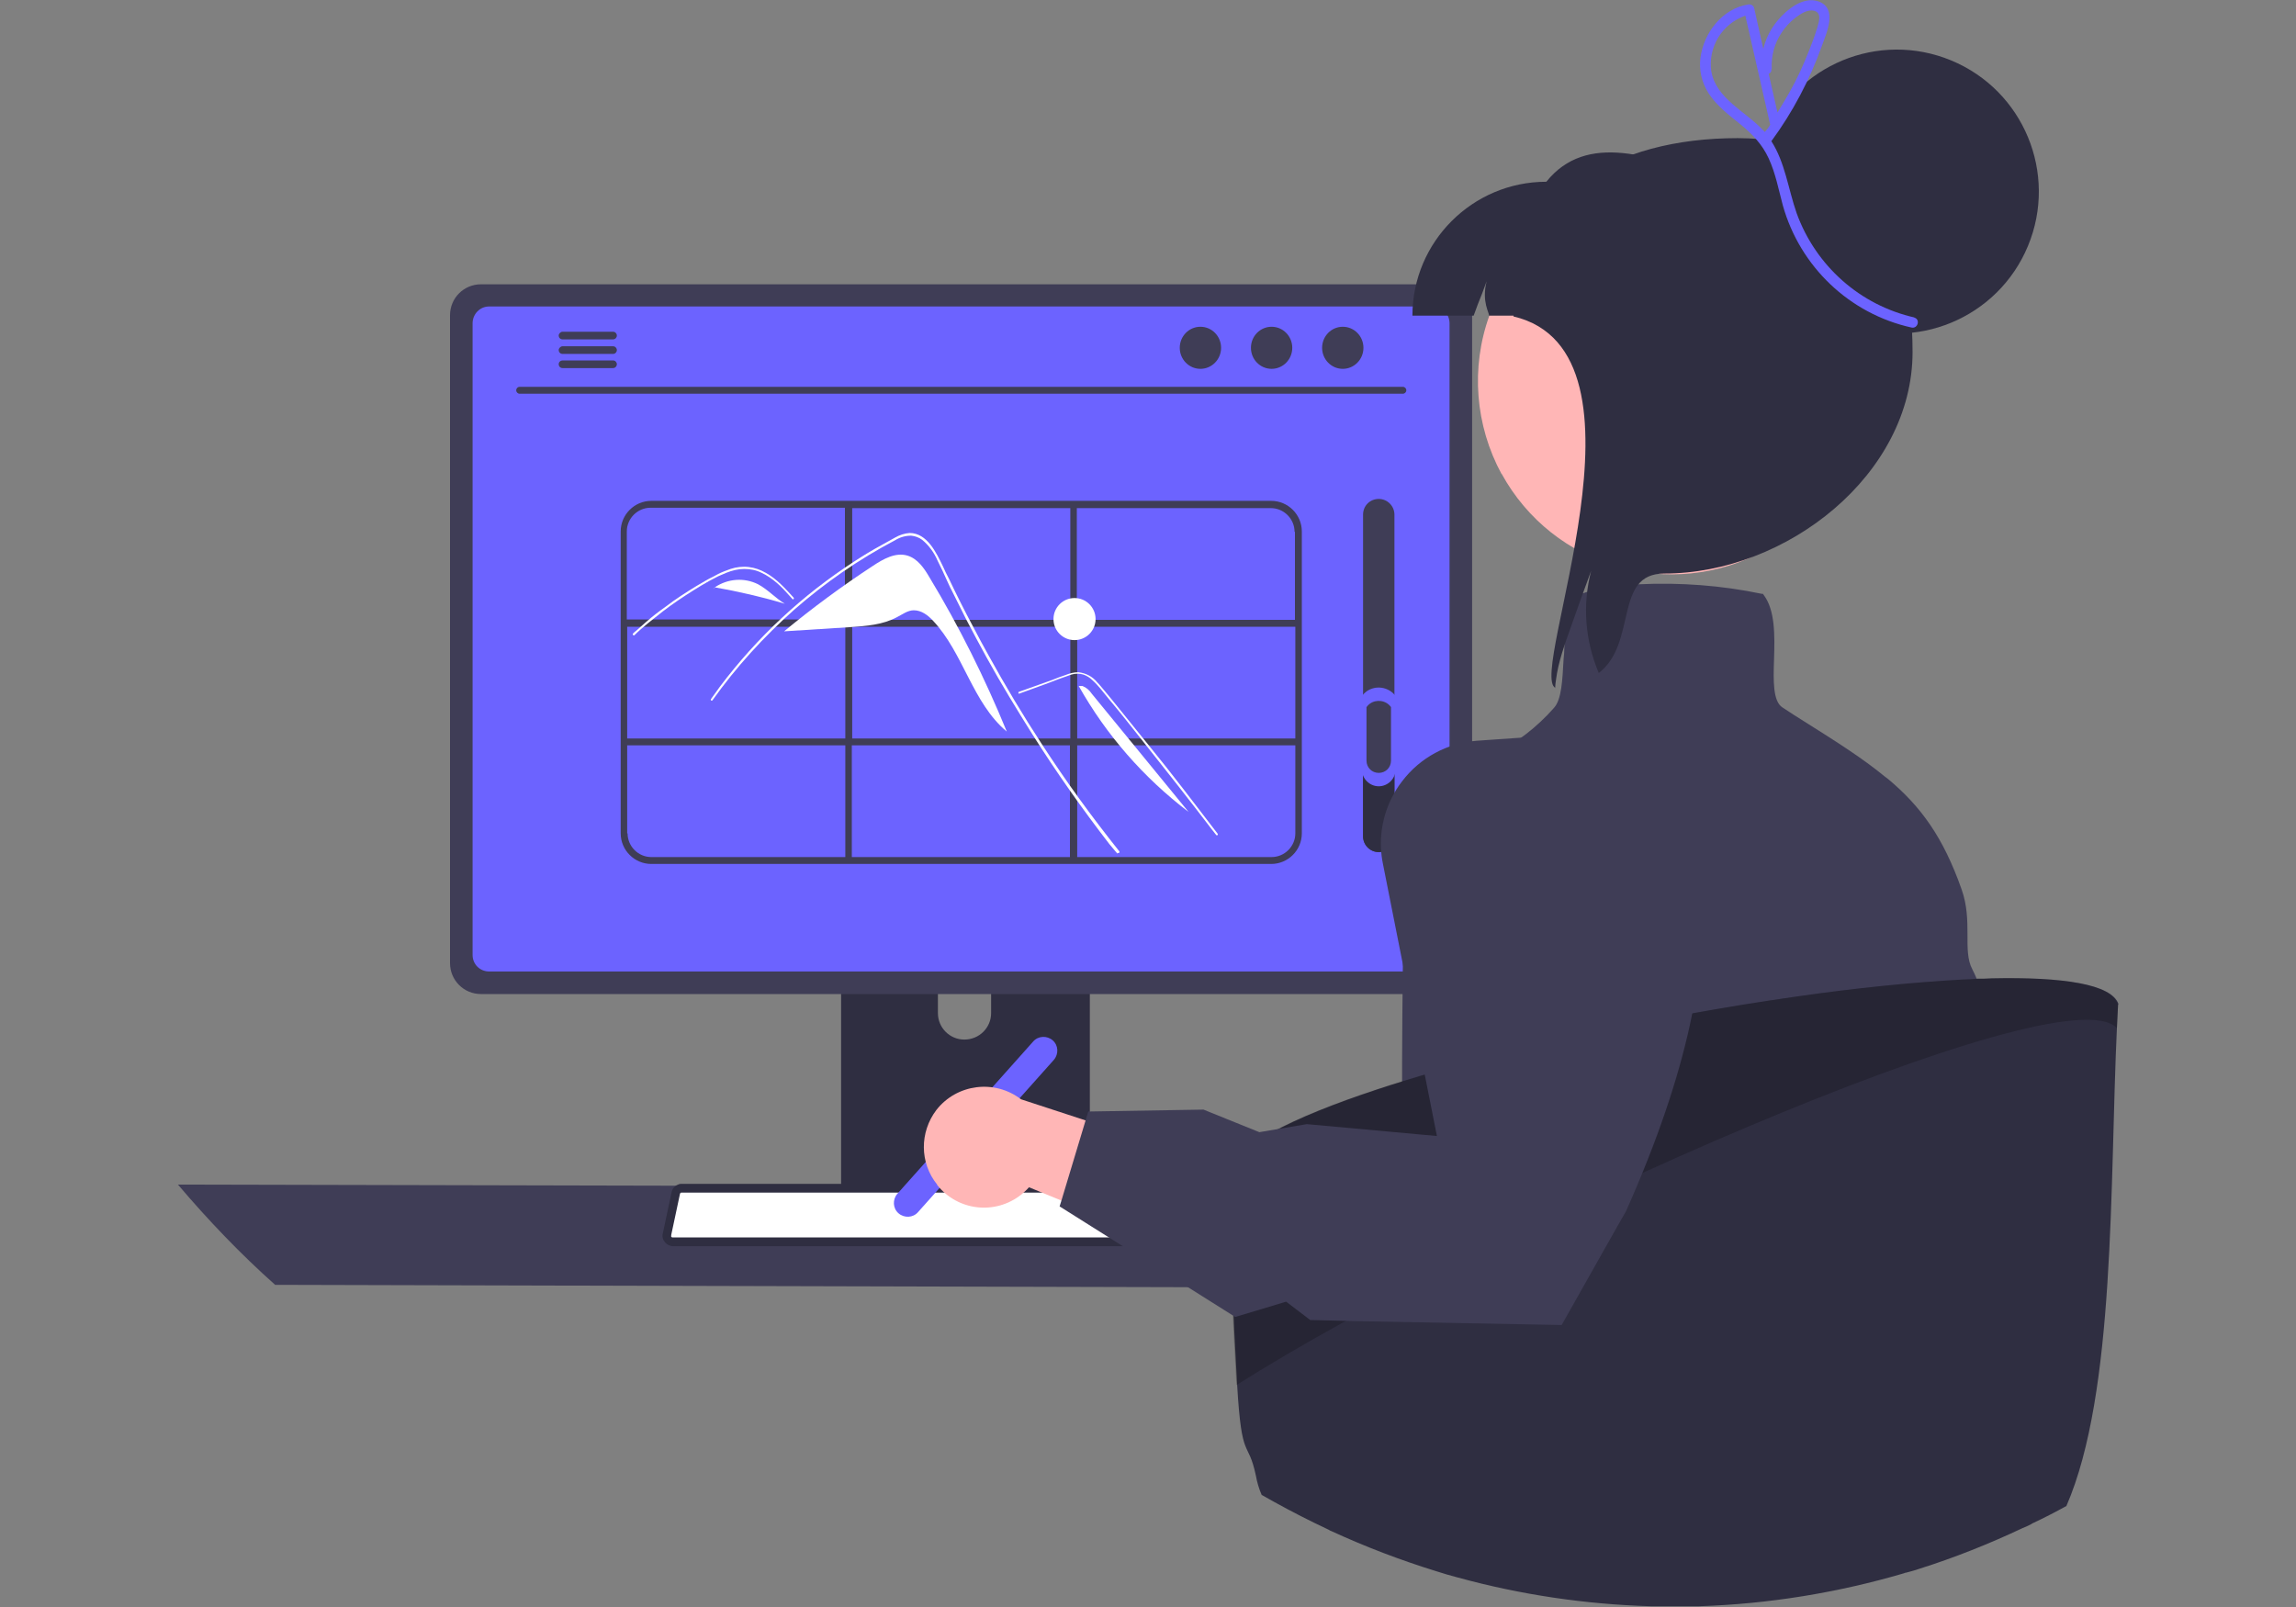
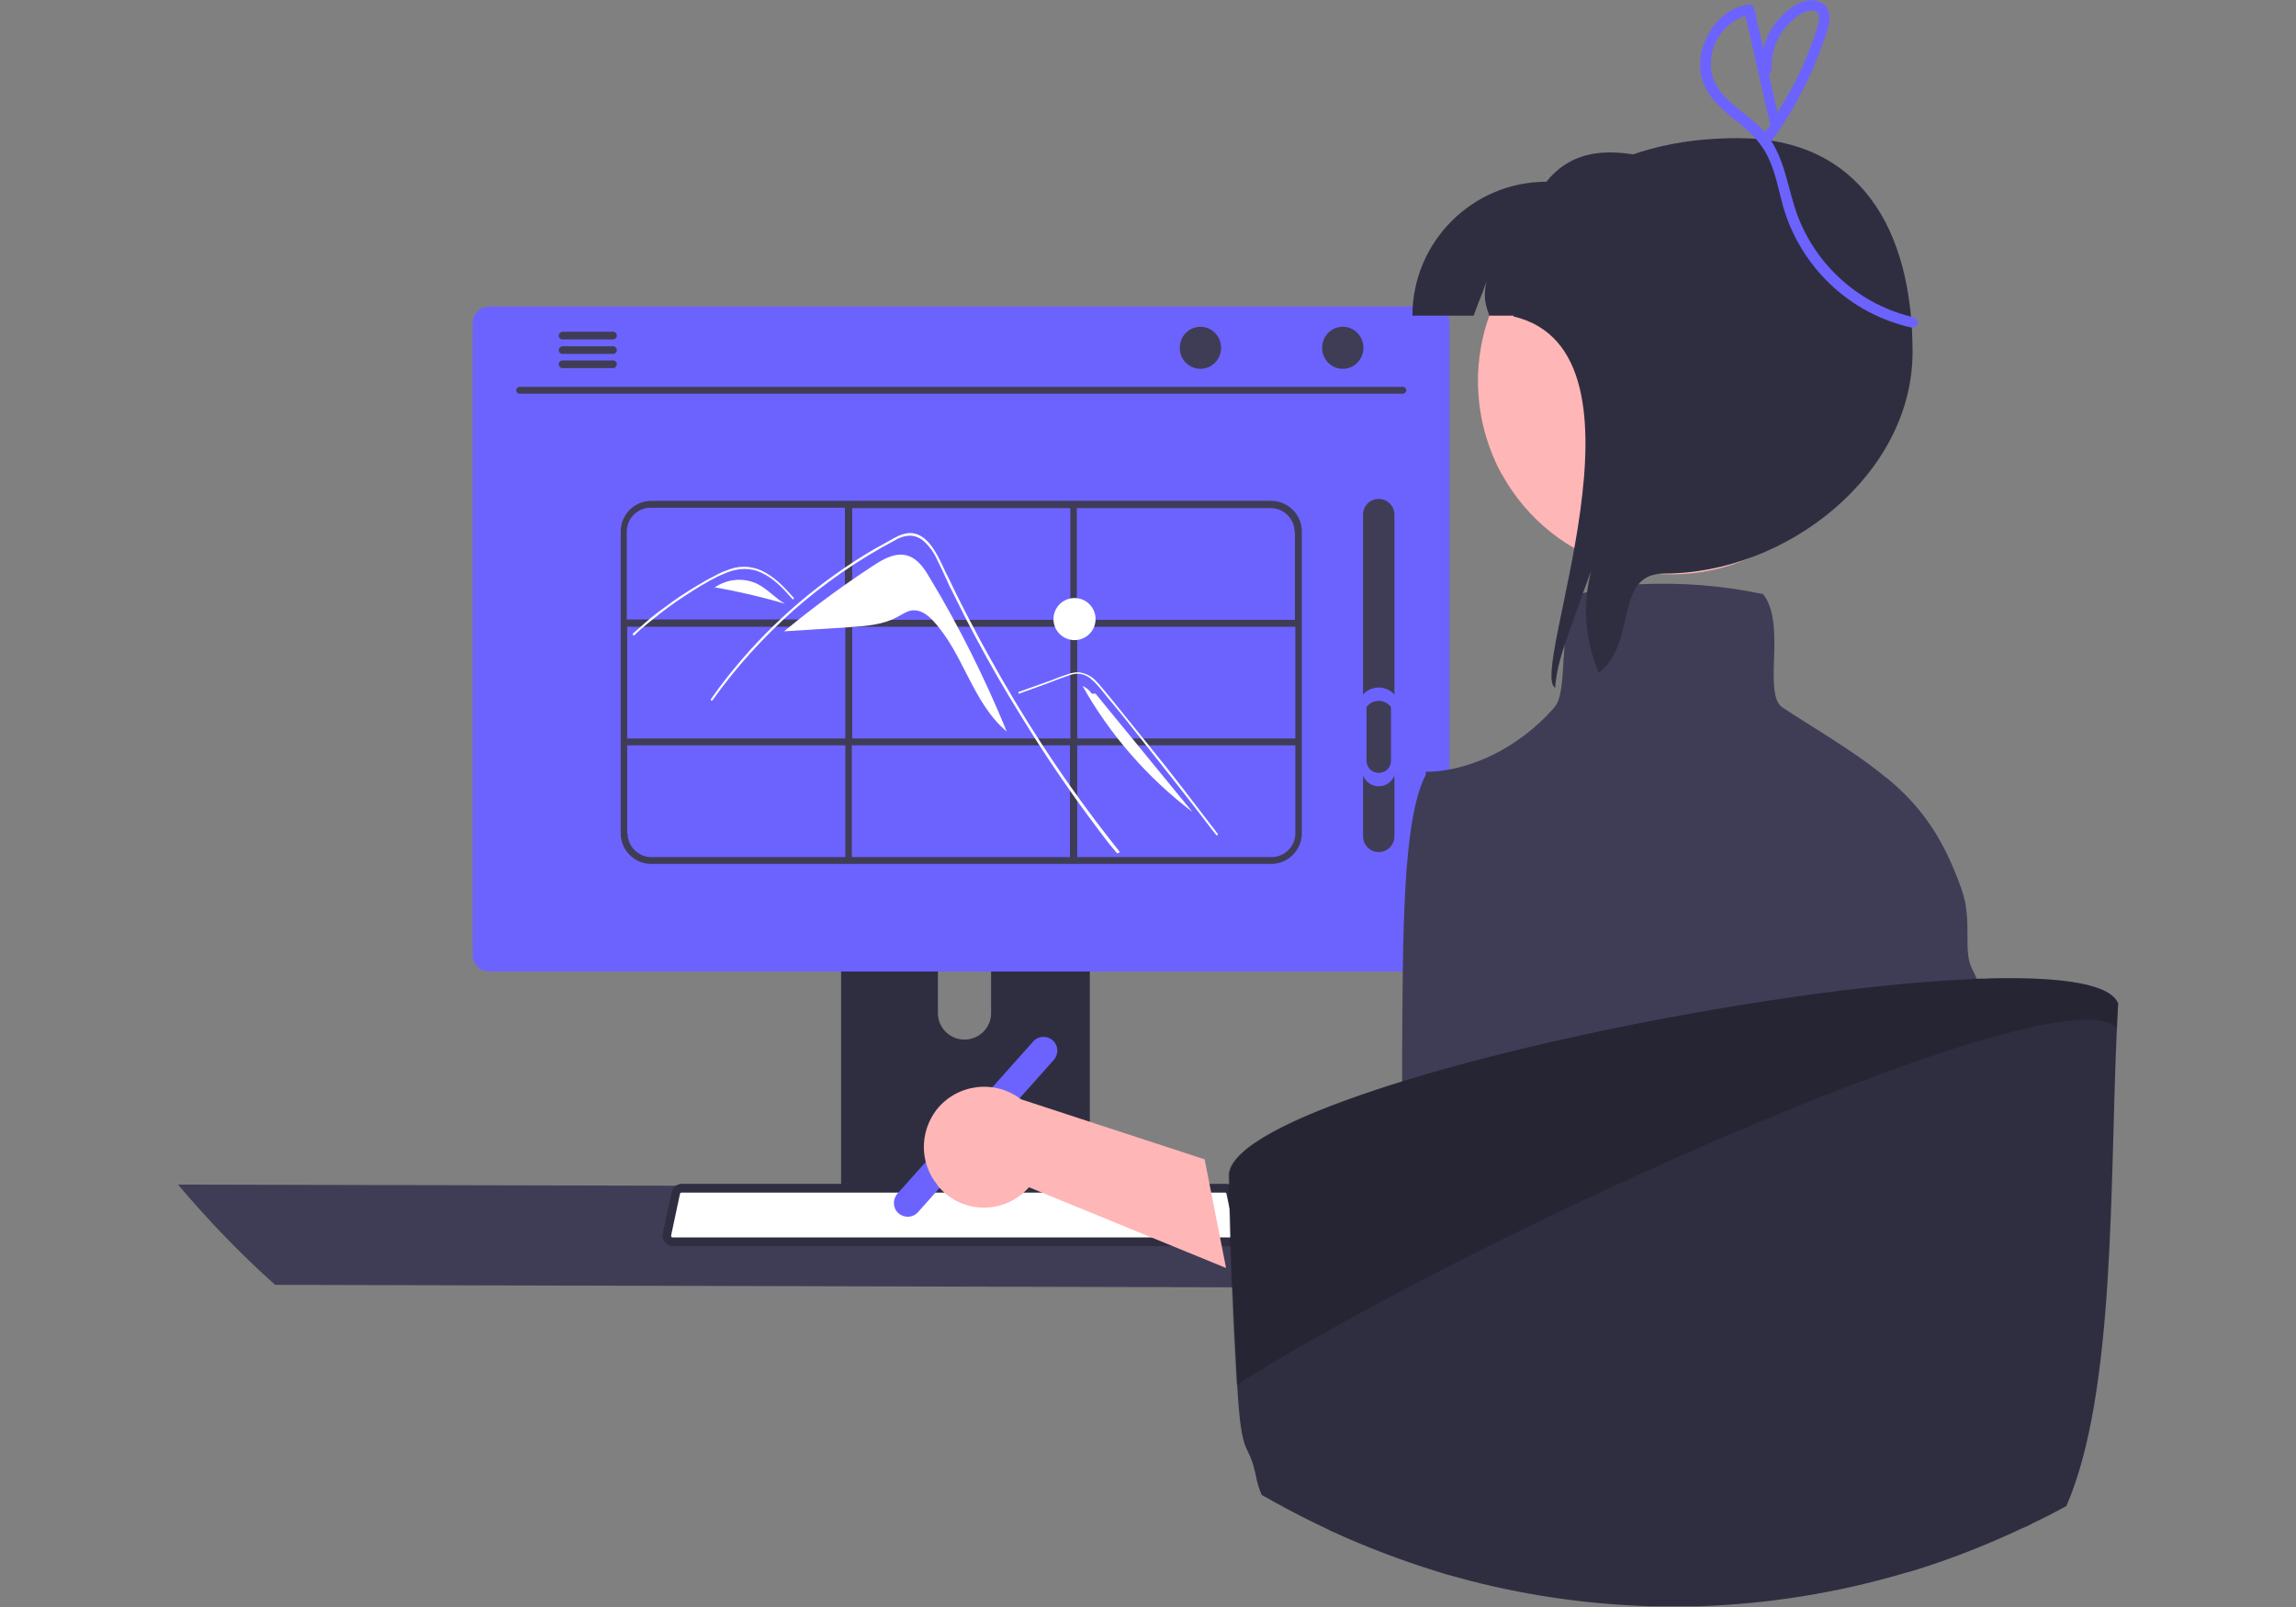
<svg xmlns="http://www.w3.org/2000/svg" id="_レイヤー_1" data-name="レイヤー_1" version="1.1" viewBox="0 0 600 420">
  <rect x="0" y="0" width="600" height="420" fill="#808080" stroke="none" />
  <defs>
    <style>
      .st0 {
        fill: #2f2e41;
      }

      .st1 {
        fill: #fff;
      }

      .st2 {
        fill: #ffb6b6;
      }

      .st3 {
        fill: #3f3d56;
      }

      .st4 {
        isolation: isolate;
        opacity: .2;
      }

      .st5 {
        fill: #6c63ff;
      }

      .st6 {
        fill: #e6e6e6;
      }
    </style>
  </defs>
  <path class="st3" d="M46.5,309.6c7.9,9.3,16.3,18.1,25.4,26.2l343.2.9c9.1-8.1,17.6-16.9,25.4-26.2l-394-.9Z" />
  <path class="st0" d="M219.8,222.1v92.7h65v-92.7c0-1.4-.9-2.6-2.2-3-.3,0-.6-.1-.9-.1h-58.7c-1.7,0-3.1,1.4-3.1,3.1h0ZM245.1,254c0-3.8,3.2-6.9,7-6.9,3.8,0,6.8,3.1,6.9,6.9v10.8c0,3.8-3.1,6.9-7,6.9-3.8,0-6.9-3.1-6.9-6.9v-10.8Z" />
  <path class="st3" d="M219.6,311.9v8.9c0,1,.8,1.7,1.7,1.8h61.9c1,0,1.7-.8,1.7-1.8v-8.9h-65.4Z" />
-   <path class="st3" d="M117.6,82.4v169.3c0,4.5,3.6,8.1,8.1,8.1h250.9c4.5,0,8.1-3.6,8.1-8.1V82.4c0-4.5-3.6-8.1-8.1-8.1H125.7c-4.5,0-8.1,3.6-8.1,8.1Z" />
  <path class="st5" d="M123.5,84.5v165.1c0,2.4,1.9,4.3,4.3,4.3h246.7c2.4,0,4.3-1.9,4.3-4.3V84.5c0-2.4-1.9-4.4-4.3-4.4H127.8c-2.4,0-4.3,2-4.3,4.4Z" />
  <path class="st0" d="M173.8,324.7c.5.6,1.3,1,2.1,1h146.8c1.5,0,2.7-1.2,2.7-2.7,0-.2,0-.4,0-.6l-2.3-10.8c-.2-.9-.8-1.6-1.7-2-.3-.1-.6-.2-1-.2h-142.2c-.3,0-.7,0-1,.2-.9.3-1.5,1.1-1.7,2l-2.3,10.8c-.2.8,0,1.6.6,2.3Z" />
  <path class="st1" d="M178.1,311.7s0,0-.1,0c-.1,0-.3.2-.3.3l-2.3,10.8c0,.1,0,.3,0,.4h0c0,.1.2.2.3.2h146.8c.1,0,.3,0,.3-.2,0,0,.1-.2,0-.4l-2.3-10.8c0-.1-.1-.3-.3-.3,0,0-.1,0-.2,0h-142.2Z" />
  <path class="st3" d="M135.8,102.9h230.8c.5,0,.9-.4.9-.9,0-.5-.4-.9-.9-.9h-230.8c-.5,0-.9.4-.9.9,0,.5.4.9.9.9Z" />
  <ellipse class="st3" cx="350.9" cy="90.9" rx="5.4" ry="5.5" />
-   <ellipse class="st3" cx="332.3" cy="90.9" rx="5.4" ry="5.5" />
  <ellipse class="st3" cx="313.7" cy="90.9" rx="5.4" ry="5.5" />
  <path class="st3" d="M146,87.7c0,.5.4,1,1,1h13.2c.6,0,1-.5,1-1,0-.5-.4-1-1-1h-13.2c-.5,0-1,.5-1,1Z" />
  <path class="st3" d="M146,91.5c0,.5.4,1,1,1h13.2c.6,0,1-.5,1-1,0-.5-.4-1-1-1h-13.2c-.5,0-1,.5-1,1Z" />
  <path class="st3" d="M146,95.2c0,.5.4,1,1,1h13.2c.6,0,1-.5,1-1,0-.5-.4-1-1-1h-13.2c-.5,0-1,.4-1,1h0Z" />
  <path class="st3" d="M332.2,130.9h-162c-4.4,0-8,3.6-8,8v78.9c0,4.4,3.6,8,8,8h162c4.4,0,8-3.6,8-8v-78.9c0-4.4-3.6-8-8-8ZM338.4,139v23h-57v-29.2h50.7c3.4,0,6.2,2.8,6.2,6.2h0ZM222.7,193v-29.2h57v29.2h-57ZM279.6,194.8v29.2h-57v-29.2h57ZM220.9,193h-57v-29.2h57v29.2ZM222.7,162v-29.2h57v29.2h-57ZM281.5,163.8h57v29.2h-57v-29.2ZM170.1,132.7h50.7v29.2h-57v-23c0-3.4,2.8-6.2,6.2-6.2h0ZM163.9,217.8v-23h57v29.2h-50.7c-3.4,0-6.2-2.8-6.2-6.2ZM332.2,224h-50.7v-29.2h57v23c0,3.4-2.8,6.2-6.2,6.2h0Z" />
  <path class="st1" d="M242.9,150.9c-1.4-2.4-3.1-4.9-5.8-5.7-3.1-.9-6.3.9-9,2.7-8.1,5.3-15.8,11-23.2,17.1h0c0,0,17.3-1.1,17.3-1.1,4.2-.3,8.5-.6,12.2-2.6,1.4-.7,2.8-1.8,4.4-1.8,2,0,3.7,1.3,5,2.7,8,8.5,10.3,21.5,19.3,29-5.7-13.9-12.4-27.4-20.2-40.3Z" />
  <path class="st1" d="M292,223.1c-.9-1.1-1.2-1.4-2.1-2.5-7.1-9.2-13.8-18.7-20-28.5-4.2-6.7-8.3-13.4-12.1-20.3-1.8-3.3-3.6-6.6-5.3-9.9-1.3-2.6-2.6-5.2-3.9-7.8-.4-.7-.7-1.5-1.1-2.3-.8-1.8-1.6-3.5-2.5-5.3-.9-2.1-2.3-4-4-5.4-.8-.6-1.8-1-2.9-1.1-1.5,0-2.9.4-4.2,1.2-9.5,5-18.3,11.1-26.3,18.1-8,7.1-15.2,15-21.4,23.7-.2.3-.6,0-.4-.3.8-1.1,1.5-2.1,2.3-3.2,9.7-12.9,21.6-24,35.2-32.8,2.3-1.5,4.6-2.9,7-4.2,1.2-.7,2.4-1.3,3.6-2,1.2-.7,2.5-1.1,3.8-1.2,4.6,0,7,5.2,8.7,8.7.5,1.1,1,2.2,1.6,3.3,2,4.2,4.1,8.4,6.3,12.5,1.3,2.5,2.7,5.1,4.1,7.6,4.3,7.8,8.9,15.5,13.8,23,6.5,10,12.9,18.8,20.3,28.1.2.3-.2.6-.4.4Z" />
  <path class="st1" d="M207.2,156.7c-.3-.3-.5-.6-.8-.9-2.1-2.4-4.4-4.7-7.4-6.1-1.4-.7-2.9-1-4.5-1-1.6,0-3.2.4-4.7,1-.7.3-1.4.6-2.1.9-.8.4-1.5.8-2.3,1.2-1.4.8-2.8,1.6-4.2,2.5-2.7,1.7-5.4,3.5-8,5.5-1.3,1-2.6,2.1-3.9,3.1-1.2,1-2.4,2-3.5,3.1-.2.2-.6-.1-.4-.4.3-.3.6-.6.9-.8.9-.8,1.7-1.5,2.6-2.3,1.6-1.4,3.3-2.7,5-3.9,2.6-2,5.4-3.8,8.2-5.5,1.4-.8,2.8-1.7,4.3-2.4.4-.2.9-.5,1.3-.7,1-.5,2.1-.9,3.2-1.3,1.5-.5,3.2-.7,4.8-.5,1.6.2,3,.7,4.4,1.5,2.9,1.6,5.1,4.1,7.3,6.5.2.2-.1.6-.4.4Z" />
  <path class="st1" d="M266.3,181.3l6.9-2.5,3.4-1.3c1.1-.4,2.2-.8,3.4-1.2,1-.3,2.1-.3,3.1,0,.9.3,1.7.8,2.4,1.5.7.6,1.4,1.4,2,2.1.7.9,1.5,1.8,2.2,2.7,3.1,3.7,6.1,7.5,9.1,11.3,3,3.8,6,7.6,9,11.4,3,3.8,5.9,7.6,8.9,11.5.4.5.7.9,1.1,1.4.2.3.6,0,.4-.3-3-3.9-5.9-7.7-8.9-11.6-3-3.9-6-7.7-9.1-11.5-3.1-3.8-6.1-7.6-9.2-11.4-.8-.9-1.5-1.9-2.3-2.8-.7-.8-1.3-1.6-2-2.3-1.2-1.5-3-2.4-4.9-2.6-1.2,0-2.3.3-3.3.7-1.2.4-2.3.8-3.5,1.3l-7,2.5-1.7.6c-.3.1-.2.6.1.5h0Z" />
  <path class="st1" d="M198.1,152.7c-3.6-1.8-7.9-1.5-11.3.8,6.2,1.1,12.3,2.5,18.3,4.3-2.5-1.5-4.4-3.7-7-5.1Z" />
  <path class="st1" d="M186.8,153.5l-.7.6c.2-.2.5-.4.7-.5h0Z" />
-   <path class="st1" d="M285.3,181.3c-.6-.9-1.4-1.6-2.4-2h-1c7.2,12.8,17,24,28.7,32.9l-25.3-30.9Z" />
+   <path class="st1" d="M285.3,181.3c-.6-.9-1.4-1.6-2.4-2c7.2,12.8,17,24,28.7,32.9l-25.3-30.9Z" />
  <circle class="st1" cx="280.8" cy="161.8" r="5.5" />
  <path class="st3" d="M360.3,222.7c2.2,0,4.1-1.8,4.1-4.1v-84.1c0-2.2-1.8-4.1-4.1-4.1s-4.1,1.8-4.1,4.1v84.1c0,2.2,1.8,4.1,4.1,4.1Z" />
-   <path class="st0" d="M360.3,222.7c2.2,0,4.1-1.8,4.1-4.1v-17.8c-1.6-2.2-4.8-2.7-7.1-1.1-.4.3-.8.7-1.1,1.1v17.8c0,2.2,1.8,4.1,4.1,4.1Z" />
  <path class="st5" d="M360.3,205.5c2.4,0,4.4-2,4.4-4.4v-19.2c-1.8-2.4-5.2-2.9-7.6-1.2-.4.3-.8.7-1.2,1.2v19.2c0,2.4,2,4.4,4.4,4.4Z" />
  <path class="st3" d="M360.3,202c1.8,0,3.2-1.4,3.2-3.2v-14c-1.3-1.8-3.8-2.1-5.5-.9-.3.2-.6.5-.9.9v14c0,1.8,1.4,3.2,3.2,3.2Z" />
  <path class="st5" d="M234.8,317.1c-1.5-1.3-1.6-3.6-.3-5.1l35.5-39.8c1.3-1.5,3.6-1.6,5.1-.3s1.6,3.6.3,5.1l-35.5,39.8c-1.3,1.5-3.6,1.6-5.1.3Z" />
  <path class="st6" d="M529.7,382.6c0,6.6-1.6,11.6-1.4,15.7-10.7,4.7-21.6,8.6-32.8,11.8-1.3.4-2.5.7-3.8,1-6.9-21.1-13.8-40.5-16.5-42.5-6.2-4.7-9.3,14.7-9.3,10s3.1-4.7-4.7-10.9c-7.8-6.2-3.1-34.3-3.1-34.3l-10.9-28,12.2-44.7,15.8-58.1h15.6s.5.3,1.2,1c3.9,3.2,15.6,13.8,14.3,25.5-.4,3.5.5,13.6,2,27.1,4.6,40.8,15.1,85.1,15.1,96.8,0,15.6,6.2,20.3,6.2,29.6Z" />
  <path class="st3" d="M516.6,256.1s0,0,0-.1c-.3-.9-.8-1.9-1.2-2.7-2.6-4.9.2-12.5-2.8-20.9-4.8-13.6-10.6-21.6-19.2-28.8-.3-.2-.5-.4-.8-.6h0c-5.7-4.7-12.6-9.1-21.2-14.5-1.8-1.1-3.6-2.3-5.6-3.6-2.5-1.6-2.4-6.9-2.2-12.6.2-6.3.3-12.8-2.7-16.8l-.2-.3h-.3c-10.5-2.2-21.3-3-32-2.5h0c-4.6.2-9.1.8-13.5,2-.3,0-.7.2-1,.3-.2,0-.5.1-.7.2h-.2c0,0-.2.2-.2.2-3,3-3.7,8.3-4,13.9h0c0,1-.1,2-.2,3-.3,5.4-.5,10.5-2.5,12.7-4.4,5-9.8,9.2-15.8,12.2-9.3,4.6-16.7,4.5-16.8,4.5h-.9s0,.8,0,.8c-6.2,11.8-6,42.3-6.2,74.9,0,1.8,0,3.6,0,5.5-.1,15.2-.4,30.7-1.5,44.8-.5,6.1-1.1,11.9-2,17.3-4.2,26.4-23.1,4.5-32.1,22,.3,1.7.8,3.4,1.5,5,1,.6,2.1,1.2,3.2,1.8,4.7,2.6,9.5,5.1,14.3,7.3.3.1.5.3.8.4,8.9,4.1,18.1,7.6,27.5,10.5,1.8.6,3.7,1.1,5.5,1.6,16.4,4.5,33.3,7.1,50.3,7.5,0,0,.1,0,.2,0,20.1-.6,40.1-3.4,59.5-8.6.3,0,.5-.1.8-.2,1.3-.3,2.5-.7,3.8-1,11.2-3.2,22.2-7.1,32.8-11.8,0,.4,0,.8.1,1.2,0,.1,0,.3,0,.4,0-.1,0-.3,0-.4,0-.4,0-.9.1-1.3,5.5-54-6-99.8-14.8-123.1Z" />
  <path class="st2" d="M392.4,123.8c13.4,24.5,44.2,33.5,68.7,20.1,24.5-13.4,33.5-44.2,20.1-68.7-13.4-24.5-44.2-33.5-68.7-20.1-10.3,5.6-18.3,14.7-22.7,25.6-.2.6-.4,1.2-.6,1.8-4.9,13.6-3.7,28.7,3.2,41.4Z" />
  <path class="st0" d="M385.1,82.5c2.2-6.1,1.2-2.9,3.4-9-1.4,5.4.8,8.4.6,9h60.3v-35c-17.7-7-34.9-13-45.3,0-19.3,0-35,15.7-35,35h16.1Z" />
  <path class="st0" d="M406.4,179.8c0-.6.1-1.3.2-2,.6-4.8,2.3-9.4,3.9-13.9,1.7-4.9,3.5-9.8,5.3-14.7-2.3,8.9-1.6,18.2,2,26.7,10.2-7.9,3.8-26,17.1-26,32,0,64.9-25.9,64.9-57.9s-13.7-55.9-45.7-55.9-57.9,14.6-58.6,46.6c39.4,9.3,3.5,93.9,11,97.1Z" />
-   <circle class="st0" cx="495.7" cy="50" r="37.1" transform="translate(259.8 488.9) rotate(-67.5)" />
  <path class="st0" d="M553.5,262.6c-.1,1.9-.2,3.9-.3,6.1-1.9,40.6-.3,95.2-13.2,124.9-2.9,1.6-5.8,3.1-8.8,4.5-.1,0-.2.1-.3.2-.8.4-1.6.8-2.4,1.1,0,0,0,0,0,0-8.7,4.1-17.7,7.7-26.9,10.6-1.1.4-2.3.7-3.4,1-.2,0-.5.1-.7.2-17.4,5.1-35.3,8-53.4,8.6-.9,0-1.9,0-2.8,0-.3,0-.6,0-.9,0-1,0-2,0-3,0-2,0-4.1,0-6.1,0-17-.5-33.9-3-50.3-7.5-1.9-.5-3.7-1-5.5-1.6-9.4-2.9-18.6-6.4-27.5-10.5-.3-.1-.5-.2-.8-.4-4.9-2.3-9.6-4.7-14.3-7.3-1.1-.6-2.1-1.2-3.2-1.8-.7-1.6-1.2-3.3-1.5-5-2.1-9.9-3.7-3.2-4.9-23.7-1.1-18.8-1.8-37.7-2-48.5,0-2.9-.1-5.2-.1-6.8,1-6.9,16.4-14.6,38.8-22,2.1-.7,4.3-1.4,6.6-2.1,6.1-1.9,12.6-3.7,19.3-5.5,17.3-4.5,36.4-8.7,55.5-12.1,9.4-1.7,18.7-3.2,27.8-4.5,15.9-2.3,31-3.8,43.9-4.5,1.2,0,2.4-.1,3.6-.2,1.3,0,2.5,0,3.8-.1,18.6-.4,31.3,1.5,33.1,6.7Z" />
  <path class="st4" d="M553.5,262.6c-.1,1.9-.2,3.9-.3,6.1-14.1-15.2-165.8,52.6-230.1,93.3-1.1-18.8-1.8-37.7-2-48.5,0-2.9-.1-5.2-.1-6.8,1-6.9,16.4-14.6,38.8-22,2.1-.7,4.3-1.4,6.6-2.1,6.1-1.9,12.6-3.7,19.3-5.5,17.3-4.5,36.4-8.7,55.5-12.1,9.4-1.7,18.7-3.2,27.8-4.5,15.9-2.3,31-3.8,43.9-4.5,1.2,0,2.4-.1,3.6-.2,1.3,0,2.5,0,3.8-.1,18.6-.4,31.3,1.5,33.1,6.7Z" />
  <path class="st2" d="M244.9,309.7c5.4,6.8,15.2,7.9,22,2.5.7-.6,1.4-1.2,2-1.9l51.5,21.1-5.6-28.4-48-15.7c-6.9-5.3-16.8-4-22.1,2.8-4.4,5.8-4.4,13.8.2,19.5Z" />
-   <path class="st3" d="M416.2,191.5h-.3s-30,2.1-30,2.1c-7.7.6-14.8,4.4-19.5,10.6-1.1,1.4-2,2.9-2.8,4.5h0c-2.6,5.3-3.4,11.3-2.2,17.1l14.1,71.1-34-3.1-12.4,2.1-14.6-5.9-30.1.5-.7,2.3-6.3,20.9-.5,1.6,45.9,28.9,13.3-4,6.3,4.8h.3s12.4.3,12.4.3l53,1,14.5-25.7,2.3-4c16.8-37.7,21-64,19.7-82.2-.7-9.6-2.9-16.9-5.6-22.4-8.3-17-22.2-20.6-22.8-20.7Z" />
  <path class="st5" d="M500.4,83c-14.3-3.2-25.9-13.5-30.9-27.3-2.2-6.3-3-13.2-6.6-18.8,5.6-7.6,10-16,13.2-24.9,1.2-3.4,4.2-9.7-.8-11.6-4-1.5-8.4,2.1-10.8,5-1.8,2.2-3.1,4.7-3.7,7.4-.8-3.6-1.6-7.1-2.4-10.7-.2-.7-.9-1.1-1.7-.9-6.6,1.1-11.4,7.3-12.3,13.7-.5,3.3.3,6.7,2.1,9.5,2.1,3.2,5.2,5.6,8.2,8,3.2,2.6,5.8,5.3,7.5,9,1.8,3.9,2.6,8.2,3.7,12.3,4.5,16,17.4,28.3,33.6,31.9,1.7.4,2.4-2.2.7-2.6ZM463,18.1c-.2-3.4.7-6.8,2.6-9.6.9-1.4,2.1-2.7,3.5-3.8,1.3-1,3.2-2.3,4.9-1.9,2.2.5,1.3,3,.9,4.4-.6,2-1.3,3.9-2.1,5.9-1.5,3.8-3.1,7.4-5.1,10.9-1,1.8-2.1,3.6-3.2,5.4-.8-3.4-1.5-6.7-2.3-10.1.5-.2.8-.7.7-1.2ZM447.2,18.7c-.9-6.4,2.8-12.5,8.9-14.6,2.2,9.5,4.3,19,6.5,28.5-.4.7-.9,1.3-1.4,1.9-.1-.1-.2-.3-.4-.4-4.5-4.9-12.4-8.3-13.6-15.5Z" />
</svg>